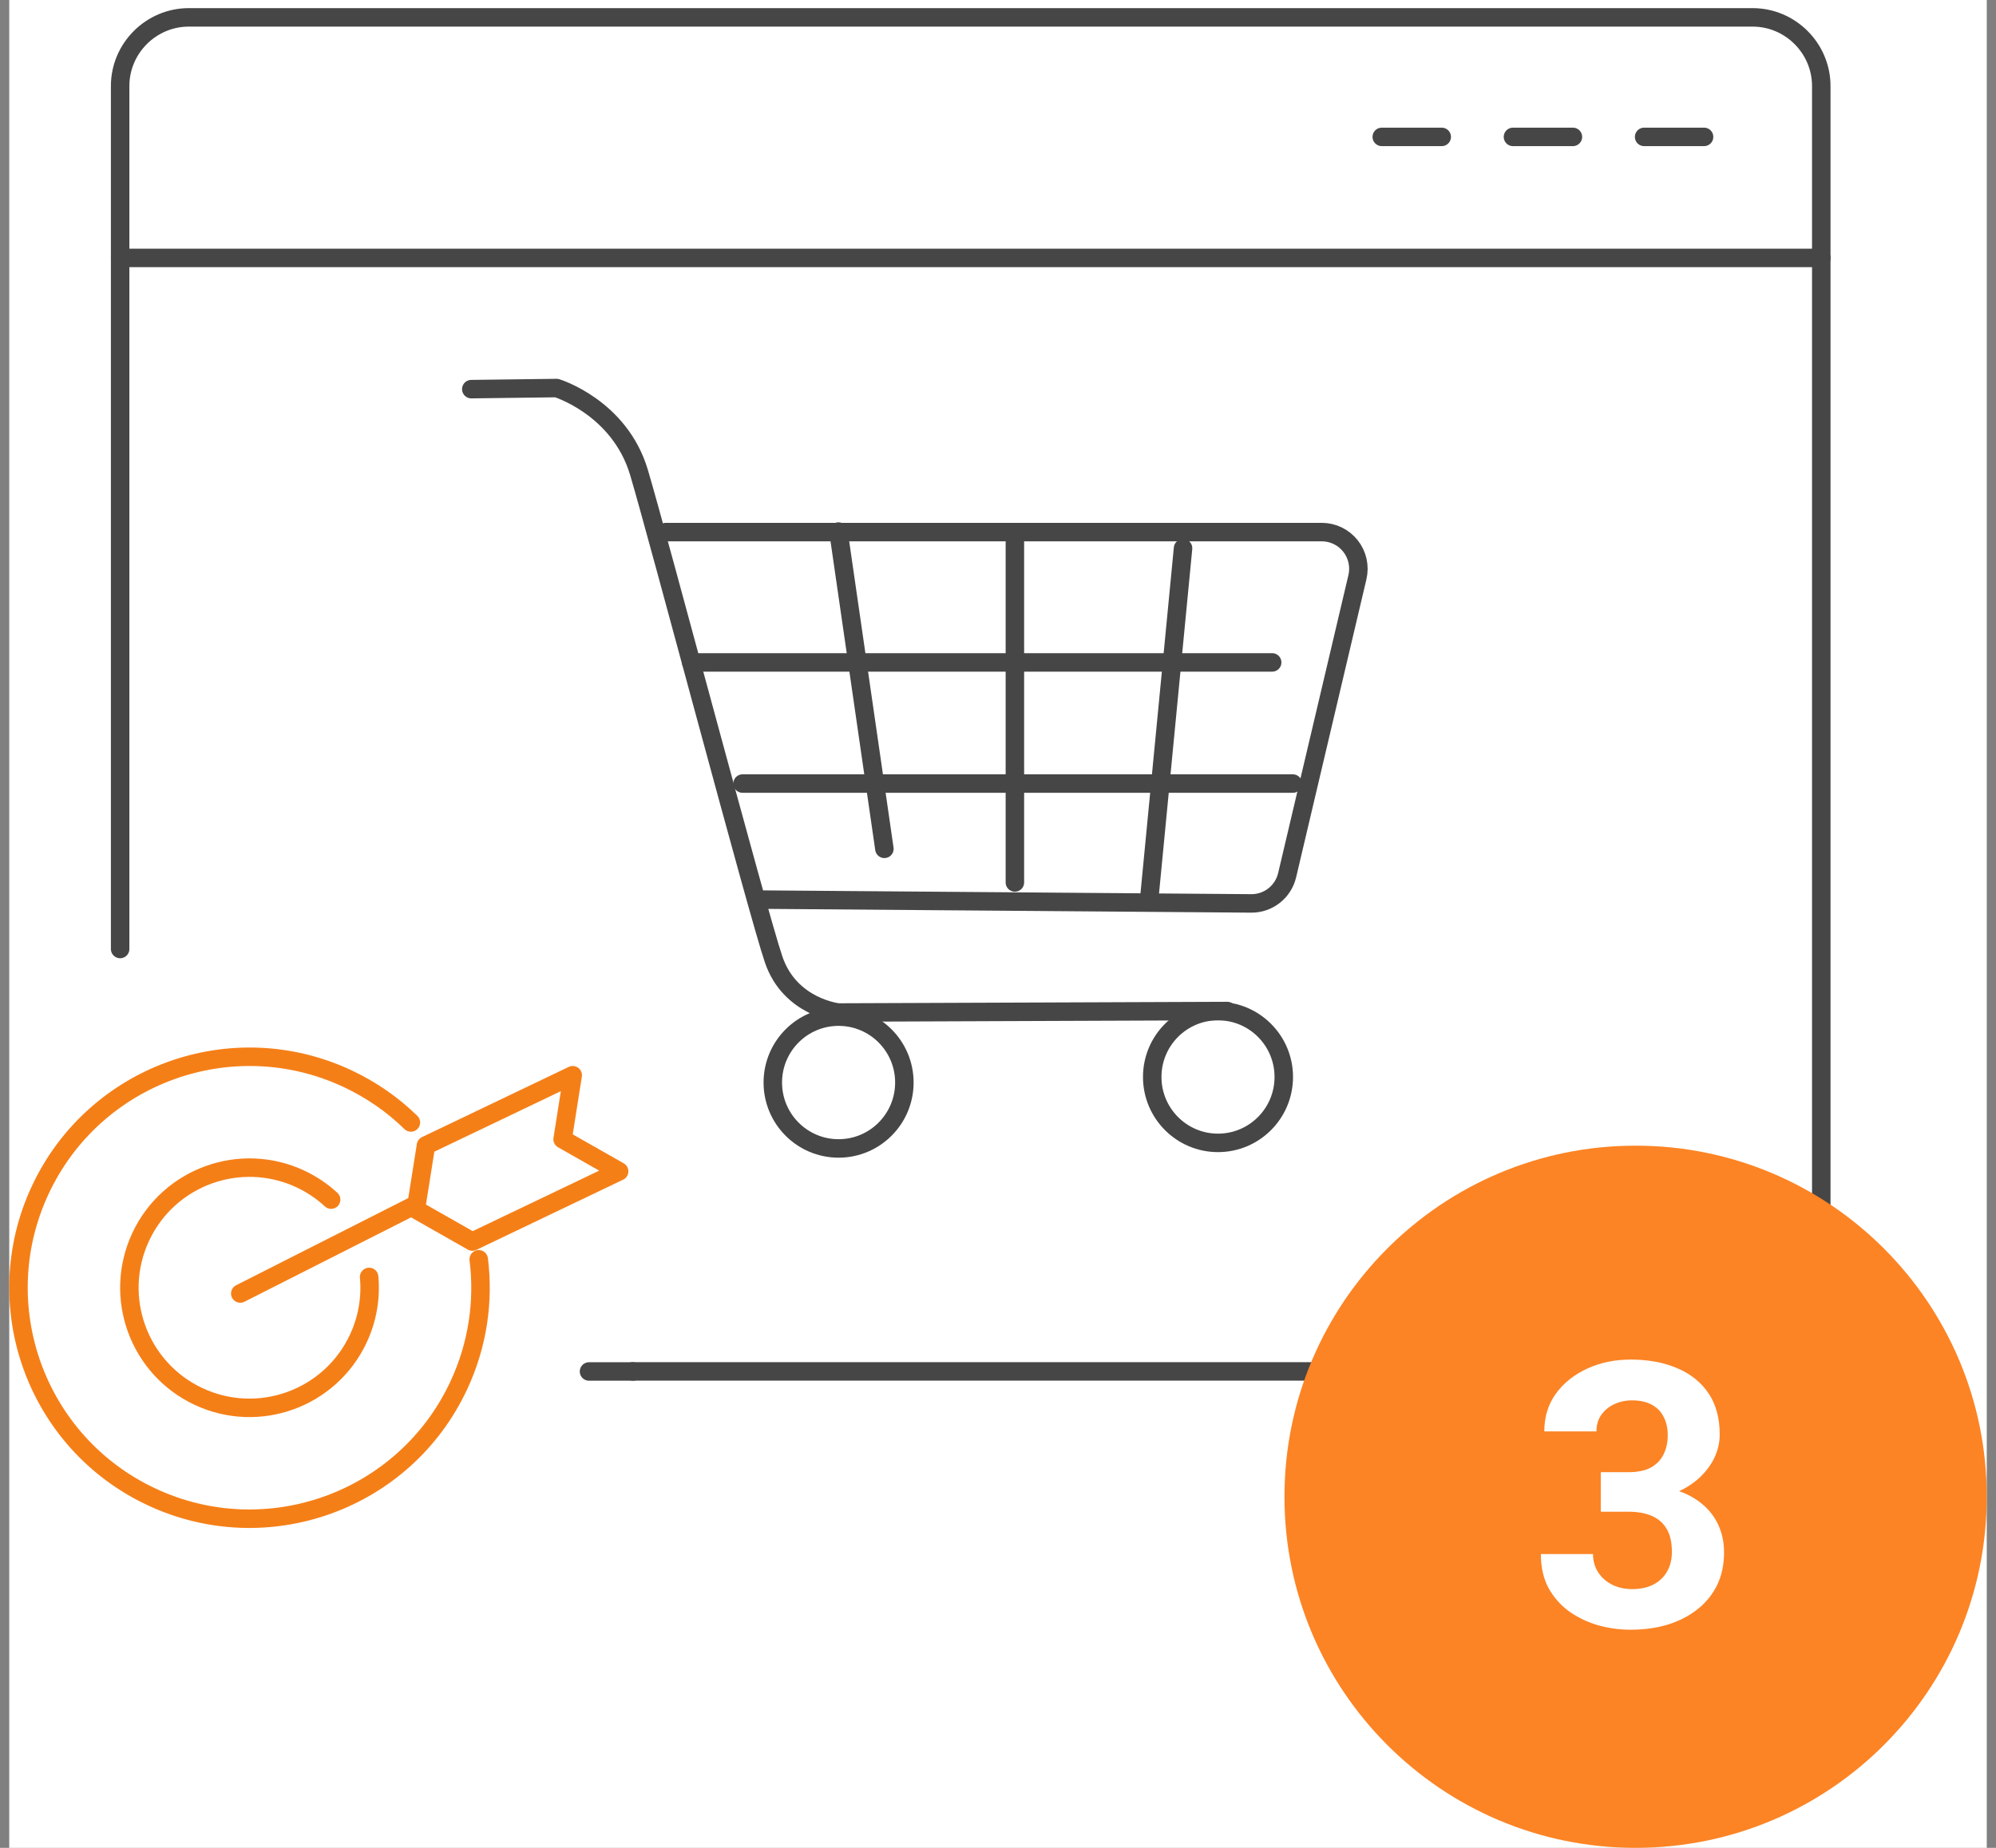
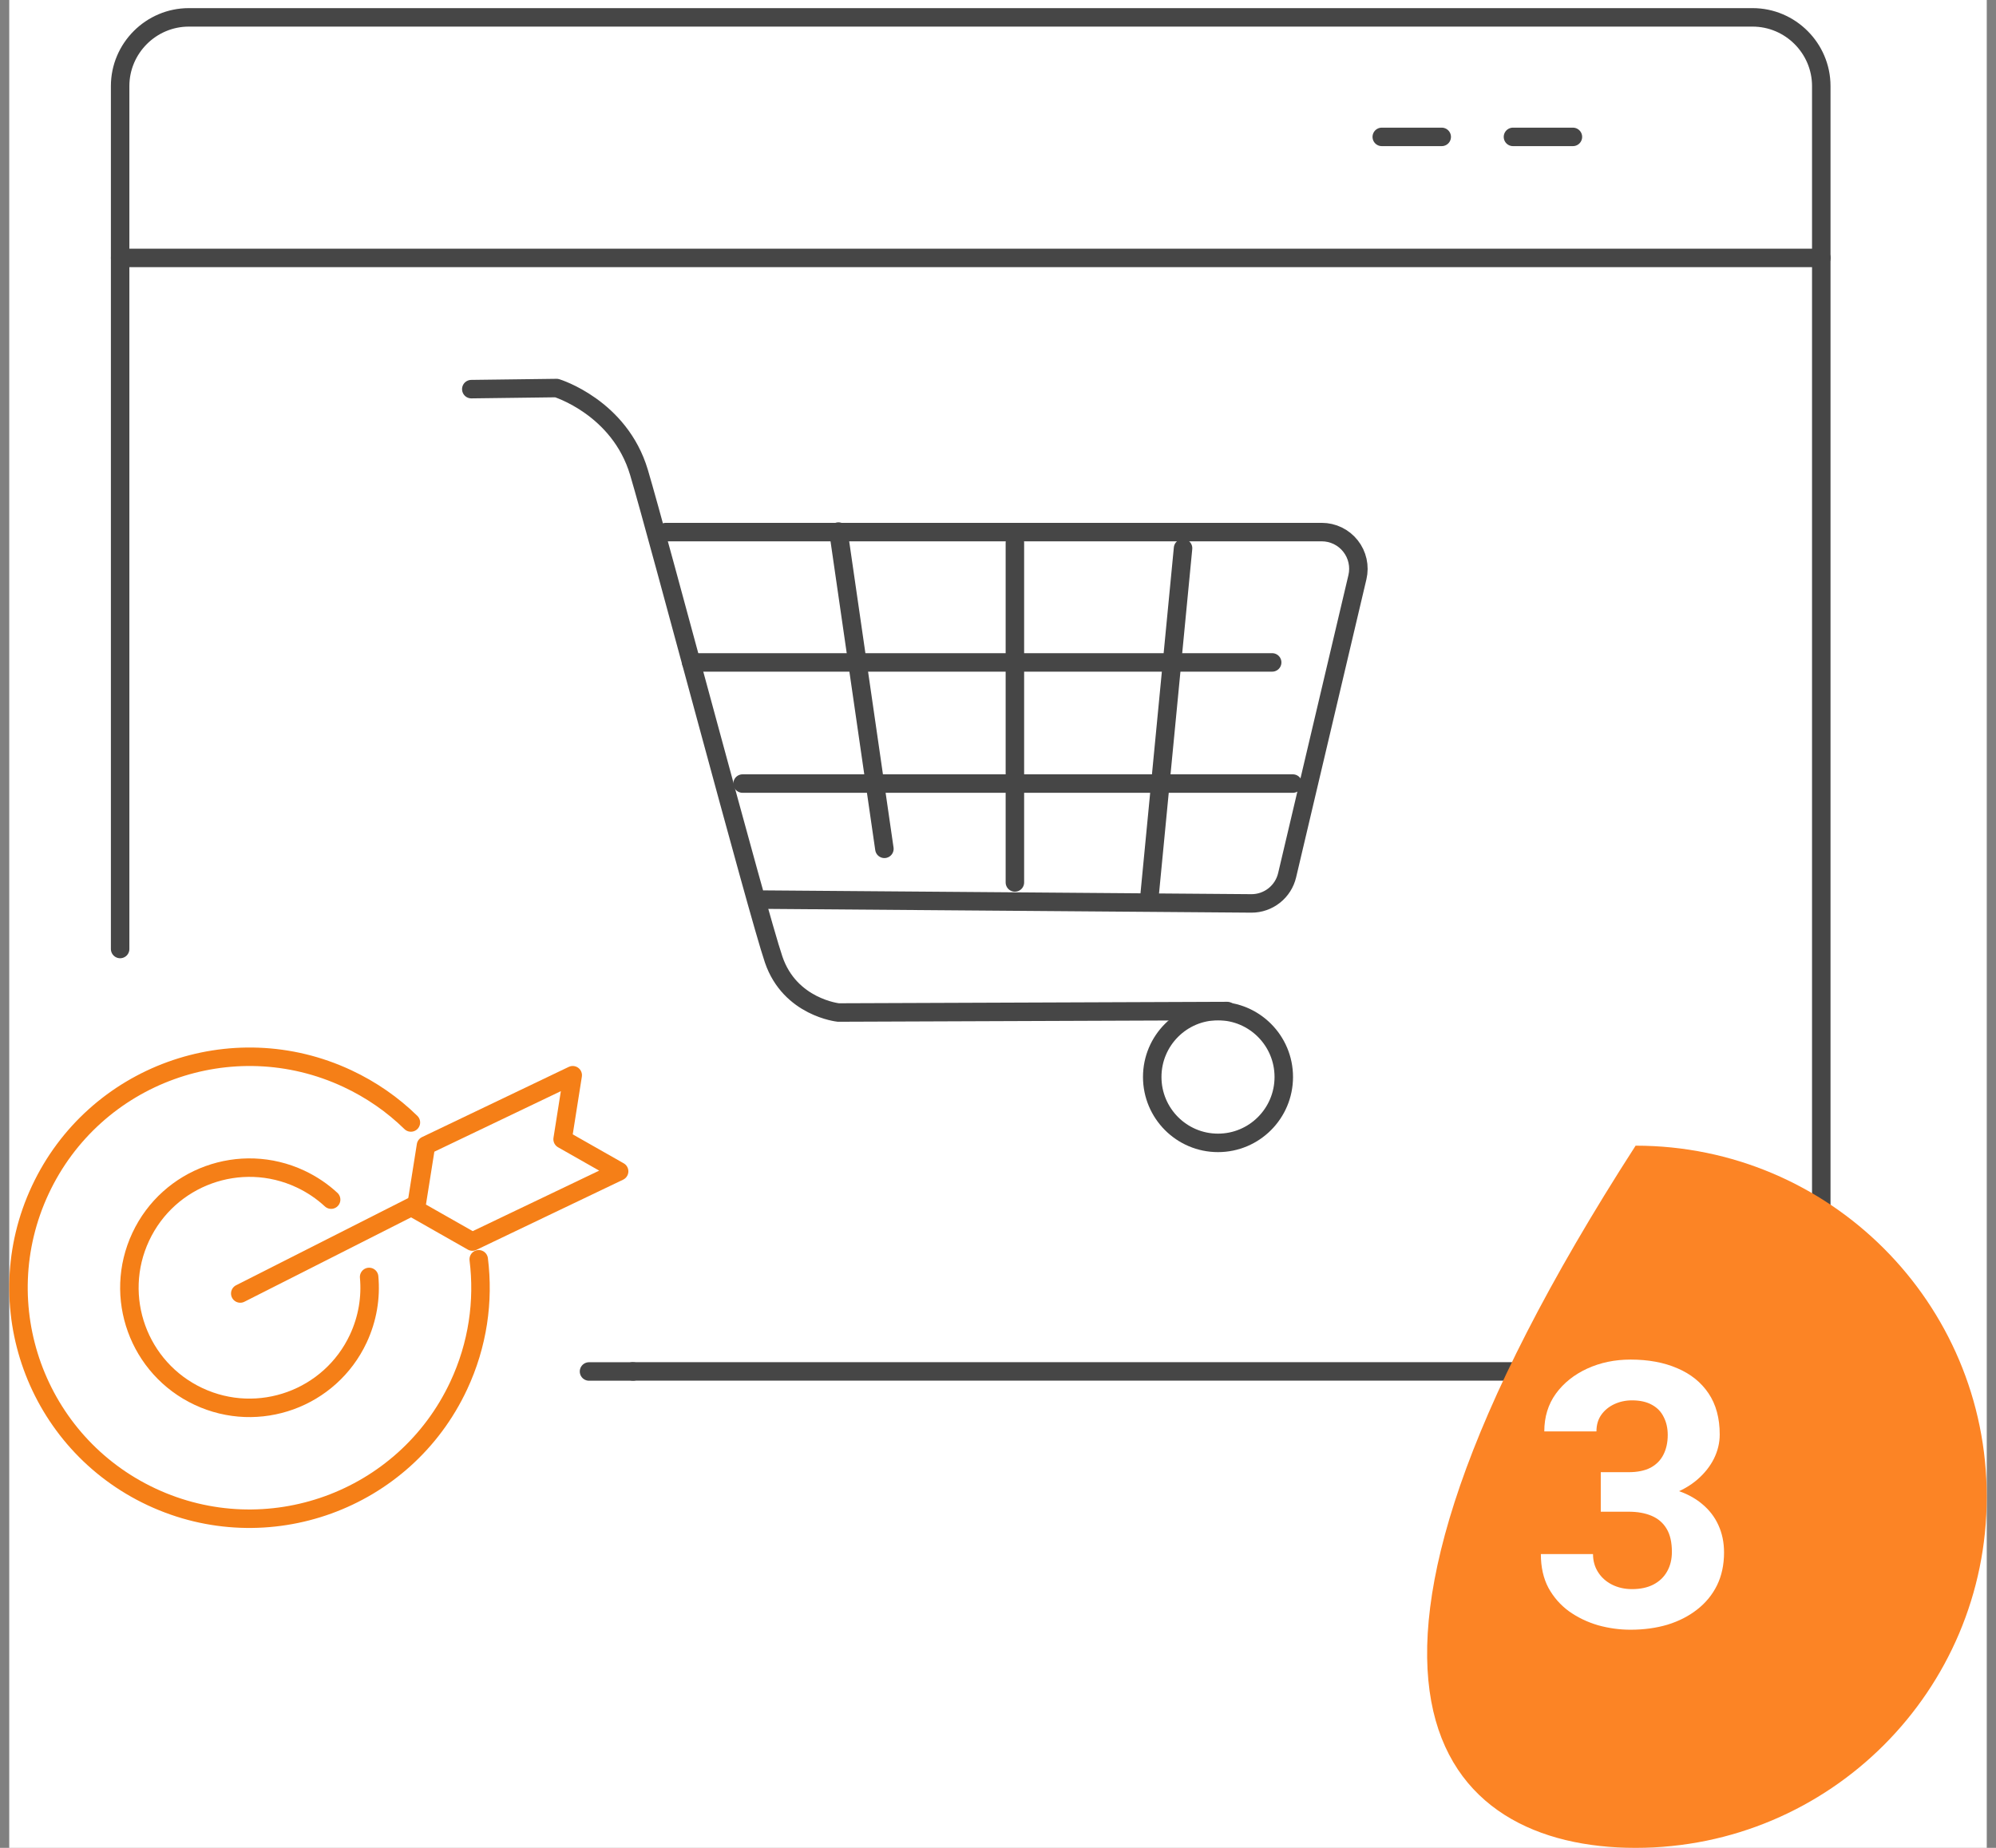
<svg xmlns="http://www.w3.org/2000/svg" width="108" height="100" viewBox="0 0 108 100" fill="none">
  <rect x="0" y="0" width="108" height="100" fill="#808080" stroke="none" />
  <g clip-path="url(#clip0_9418_7609)">
    <rect width="107" height="100" transform="translate(0.5)" fill="white" />
    <path d="M6.5 51.357V4.658C6.5 2.613 8.173 0.94 10.217 0.94H94.829C96.873 0.94 98.546 2.613 98.546 4.658V70.498C98.546 72.543 96.873 74.215 94.829 74.215H34.241" stroke="#464646" stroke-linecap="round" stroke-linejoin="round" />
    <path d="M34.253 74.22H31.871" stroke="#464646" stroke-linecap="round" stroke-linejoin="round" />
    <path d="M98.551 13.957H6.501" stroke="#464646" stroke-linecap="round" stroke-linejoin="round" />
-     <path d="M92.204 7.408H88.961" stroke="#464646" stroke-linecap="round" stroke-linejoin="round" />
    <path d="M85.107 7.408H81.864" stroke="#464646" stroke-linecap="round" stroke-linejoin="round" />
    <path d="M78.009 7.408H74.765" stroke="#464646" stroke-linecap="round" stroke-linejoin="round" />
-     <path fill-rule="evenodd" clip-rule="evenodd" d="M88.5 62C78.007 62 69.5 70.507 69.5 81C69.5 91.493 78.007 100 88.5 100C98.993 100 107.5 91.493 107.5 81C107.5 70.507 98.993 62 88.5 62Z" fill="#FC8425" />
+     <path fill-rule="evenodd" clip-rule="evenodd" d="M88.5 62C69.5 91.493 78.007 100 88.5 100C98.993 100 107.5 91.493 107.5 81C107.5 70.507 98.993 62 88.5 62Z" fill="#FC8425" />
    <path d="M86.615 79.67H88.119C88.601 79.67 88.998 79.588 89.311 79.426C89.623 79.257 89.854 79.022 90.004 78.723C90.16 78.417 90.238 78.062 90.238 77.658C90.238 77.294 90.167 76.971 90.023 76.691C89.887 76.405 89.675 76.184 89.389 76.027C89.102 75.865 88.741 75.783 88.305 75.783C87.96 75.783 87.641 75.852 87.348 75.988C87.055 76.125 86.82 76.317 86.644 76.564C86.469 76.812 86.381 77.111 86.381 77.463H83.559C83.559 76.682 83.767 76.001 84.184 75.422C84.607 74.842 85.173 74.39 85.883 74.064C86.592 73.739 87.374 73.576 88.227 73.576C89.19 73.576 90.033 73.732 90.756 74.045C91.478 74.351 92.042 74.803 92.445 75.402C92.849 76.001 93.051 76.743 93.051 77.629C93.051 78.078 92.947 78.514 92.738 78.938C92.53 79.354 92.231 79.732 91.84 80.07C91.456 80.402 90.987 80.669 90.434 80.871C89.88 81.066 89.258 81.164 88.568 81.164H86.615V79.67ZM86.615 81.809V80.353H88.568C89.343 80.353 90.023 80.441 90.609 80.617C91.195 80.793 91.687 81.047 92.084 81.379C92.481 81.704 92.781 82.092 92.982 82.541C93.184 82.984 93.285 83.475 93.285 84.016C93.285 84.68 93.158 85.272 92.904 85.793C92.65 86.307 92.292 86.743 91.83 87.102C91.374 87.46 90.841 87.733 90.228 87.922C89.617 88.104 88.949 88.195 88.227 88.195C87.628 88.195 87.038 88.114 86.459 87.951C85.886 87.782 85.365 87.531 84.897 87.199C84.434 86.861 84.063 86.438 83.783 85.93C83.51 85.415 83.373 84.807 83.373 84.103H86.195C86.195 84.468 86.287 84.794 86.469 85.08C86.651 85.367 86.902 85.591 87.221 85.754C87.546 85.917 87.908 85.998 88.305 85.998C88.754 85.998 89.138 85.917 89.457 85.754C89.783 85.585 90.03 85.35 90.199 85.051C90.375 84.745 90.463 84.39 90.463 83.986C90.463 83.466 90.368 83.049 90.18 82.736C89.991 82.417 89.721 82.183 89.369 82.033C89.018 81.883 88.601 81.809 88.119 81.809H86.615Z" fill="white" />
    <path d="M36.027 28.795H71.52C71.819 28.795 72.113 28.863 72.382 28.993C72.651 29.123 72.887 29.313 73.072 29.548C73.258 29.782 73.388 30.056 73.453 30.348C73.518 30.64 73.516 30.944 73.448 31.235L69.645 47.361C69.543 47.796 69.297 48.184 68.948 48.461C68.598 48.739 68.165 48.89 67.719 48.89L41.349 48.685" stroke="#464646" stroke-linecap="round" stroke-linejoin="round" />
    <path d="M25.501 21.059L30.117 21C30.117 21 33.525 22.037 34.575 25.566C35.626 29.096 40.978 49.33 41.861 51.926C42.744 54.521 45.361 54.794 45.361 54.794L66.405 54.714" stroke="#464646" stroke-linecap="round" stroke-linejoin="round" />
-     <path d="M45.374 62.15C47.34 62.15 48.934 60.553 48.934 58.583C48.934 56.613 47.34 55.017 45.374 55.017C43.409 55.017 41.815 56.613 41.815 58.583C41.815 60.553 43.409 62.15 45.374 62.15Z" stroke="#464646" stroke-linecap="round" stroke-linejoin="round" />
    <path d="M65.904 61.849C67.869 61.849 69.463 60.252 69.463 58.282C69.463 56.313 67.869 54.716 65.904 54.716C63.938 54.716 62.345 56.313 62.345 58.282C62.345 60.252 63.938 61.849 65.904 61.849Z" stroke="#464646" stroke-linecap="round" stroke-linejoin="round" />
    <path d="M37.4 35.848H68.835" stroke="#464646" stroke-linecap="round" stroke-linejoin="round" />
    <path d="M40.179 42.404H69.953" stroke="#464646" stroke-linecap="round" stroke-linejoin="round" />
    <path d="M64.013 29.669L62.21 48.357" stroke="#464646" stroke-linecap="round" stroke-linejoin="round" />
    <path d="M54.914 29.369V47.755" stroke="#464646" stroke-linecap="round" stroke-linejoin="round" />
    <path d="M45.367 28.767L47.853 45.936" stroke="#464646" stroke-linecap="round" stroke-linejoin="round" />
    <path d="M19.973 69.104C20.075 70.213 19.891 71.362 19.386 72.444C17.864 75.694 13.995 77.096 10.745 75.574C7.495 74.052 6.093 70.184 7.615 66.933C9.136 63.683 13.005 62.281 16.255 63.803C16.88 64.096 17.437 64.475 17.917 64.92" stroke="#F57F17" stroke-linecap="round" stroke-linejoin="round" />
    <path d="M25.903 68.149C26.186 70.408 25.855 72.772 24.819 74.986C21.893 81.237 14.454 83.933 8.202 81.007C1.951 78.081 -0.744 70.641 2.181 64.391C5.107 58.14 12.547 55.444 18.798 58.37C20.105 58.982 21.257 59.79 22.233 60.745" stroke="#F57F17" stroke-linecap="round" stroke-linejoin="round" />
    <path d="M13 70L22.5 65.189" stroke="#F57F17" stroke-linecap="round" stroke-linejoin="round" />
    <path d="M25.558 67.189L22.5 65.451L23.049 61.988L30.989 58.188L30.442 61.652L33.5 63.389L25.558 67.189Z" stroke="#F57F17" stroke-linecap="round" stroke-linejoin="round" />
  </g>
  <defs>
    <clipPath id="clip0_9418_7609">
      <rect width="107" height="100" fill="white" transform="translate(0.5)" />
    </clipPath>
  </defs>
</svg>